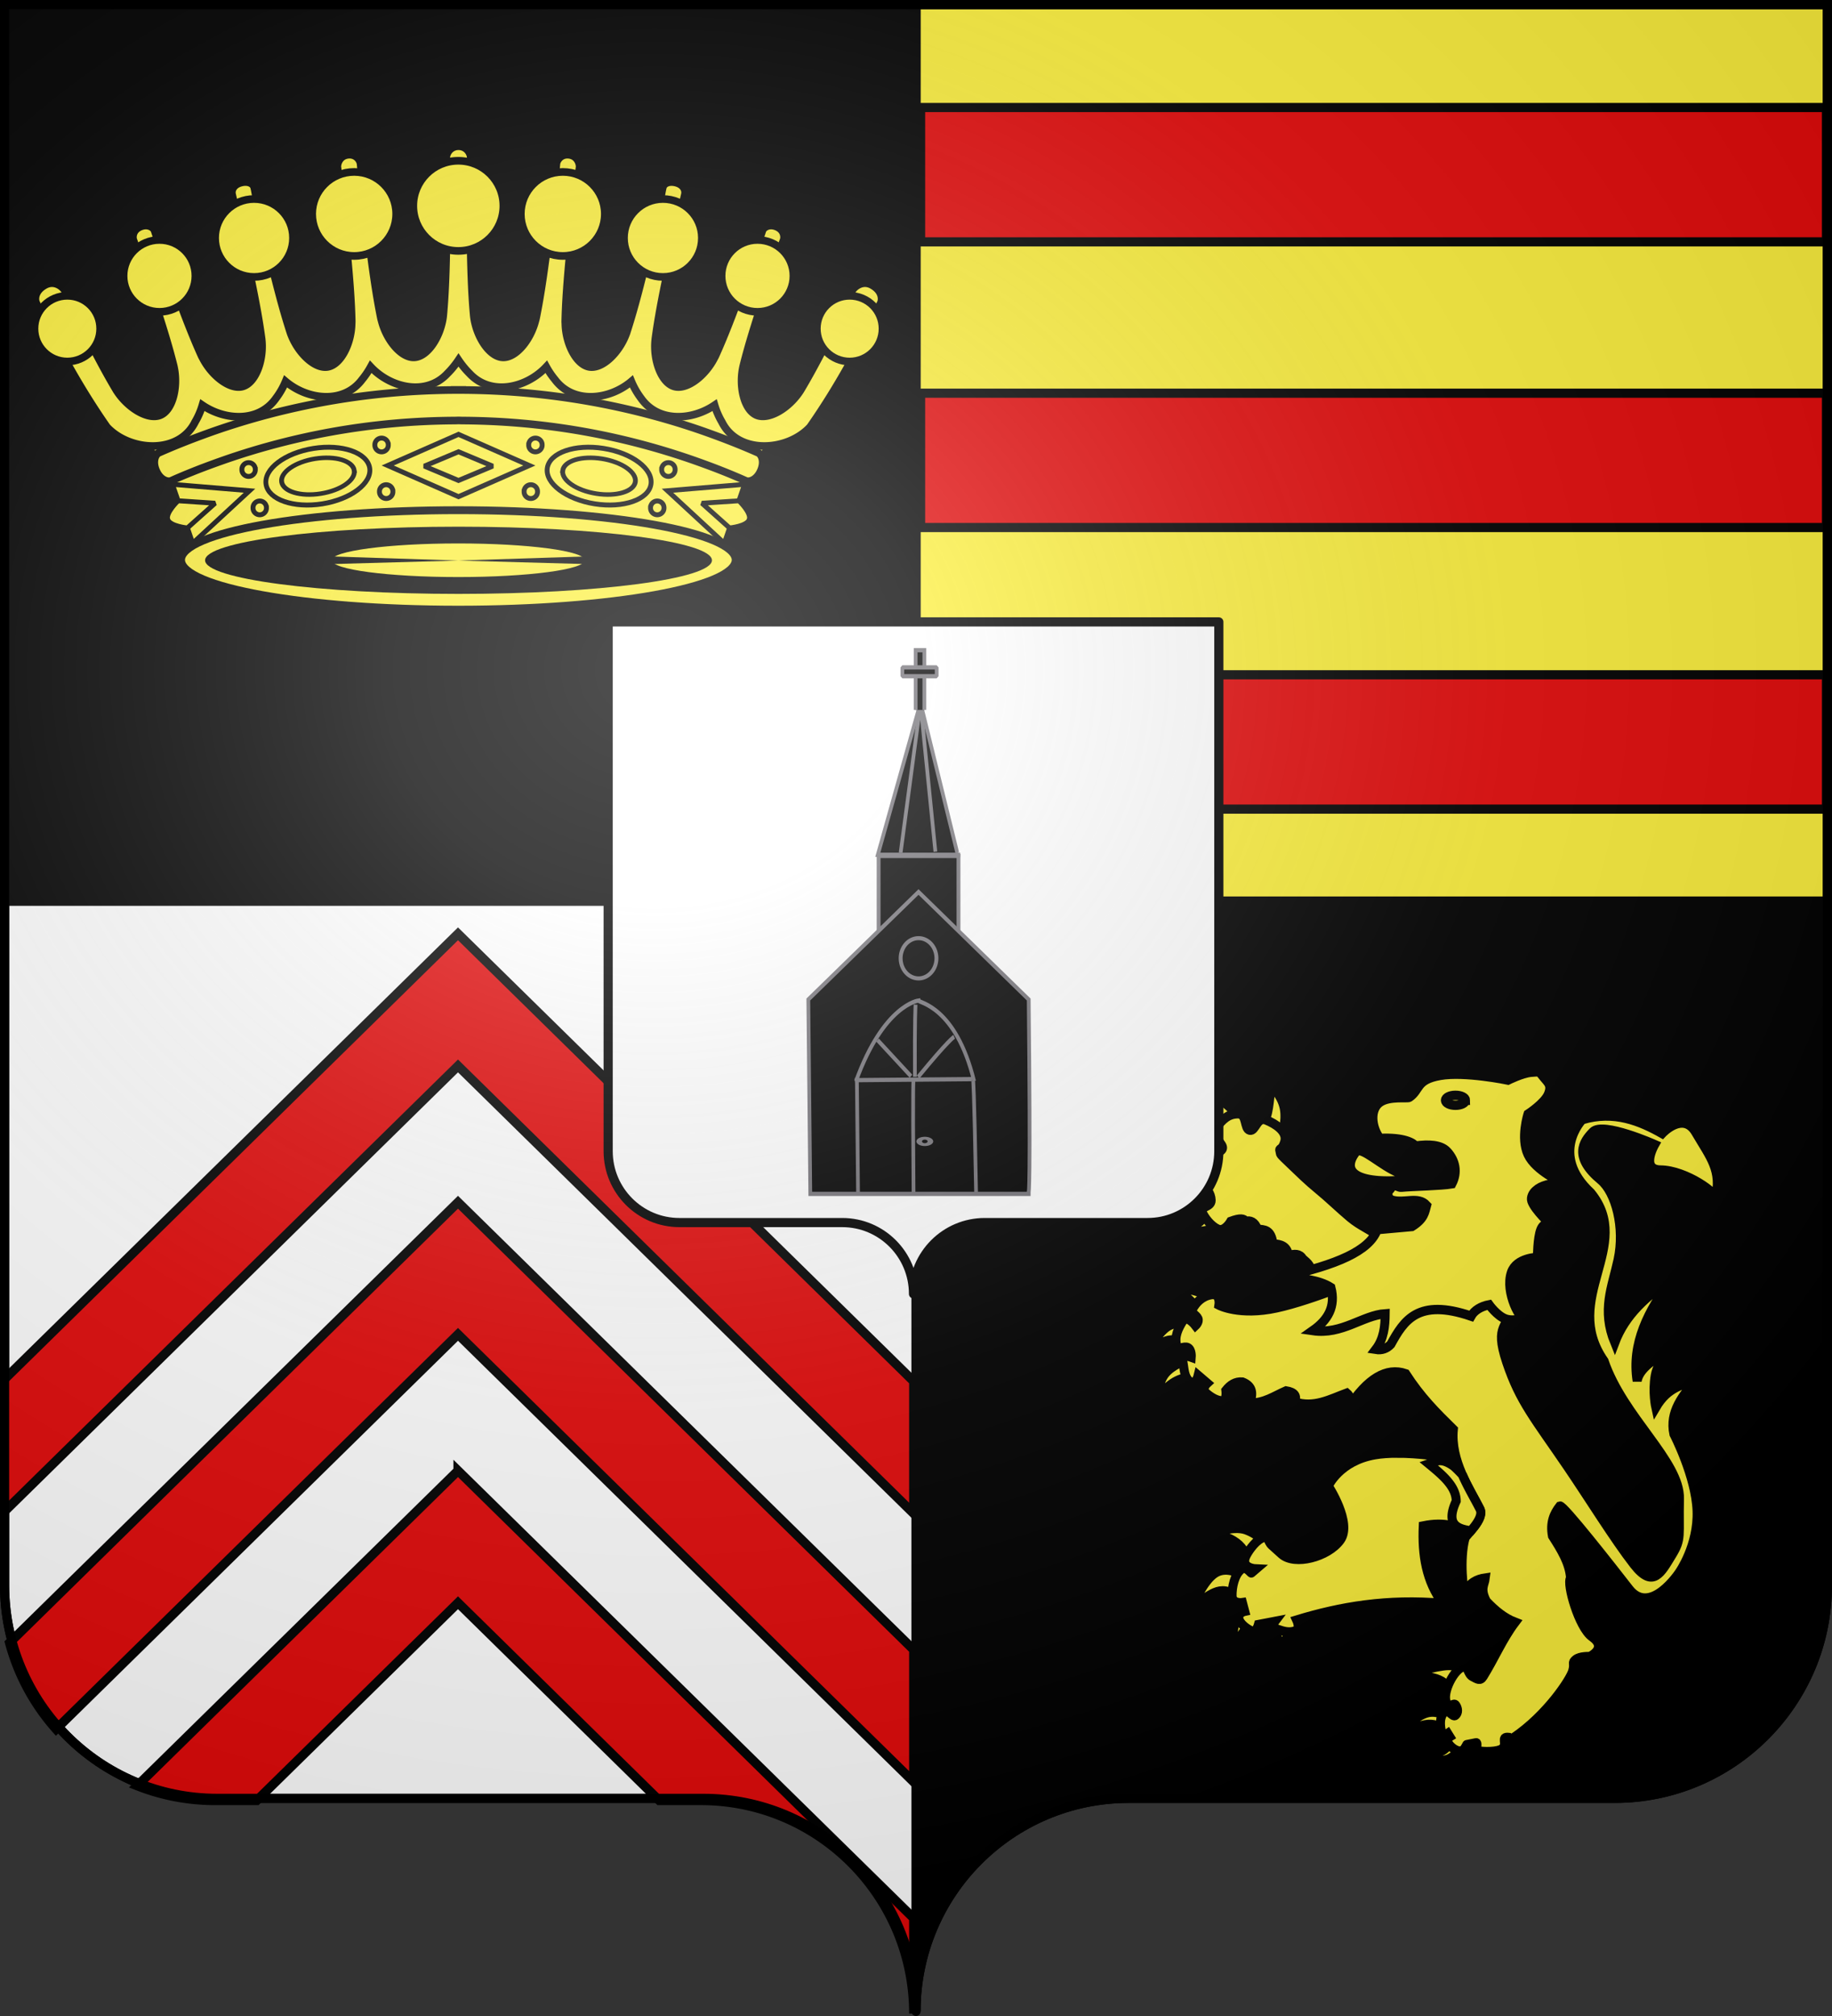
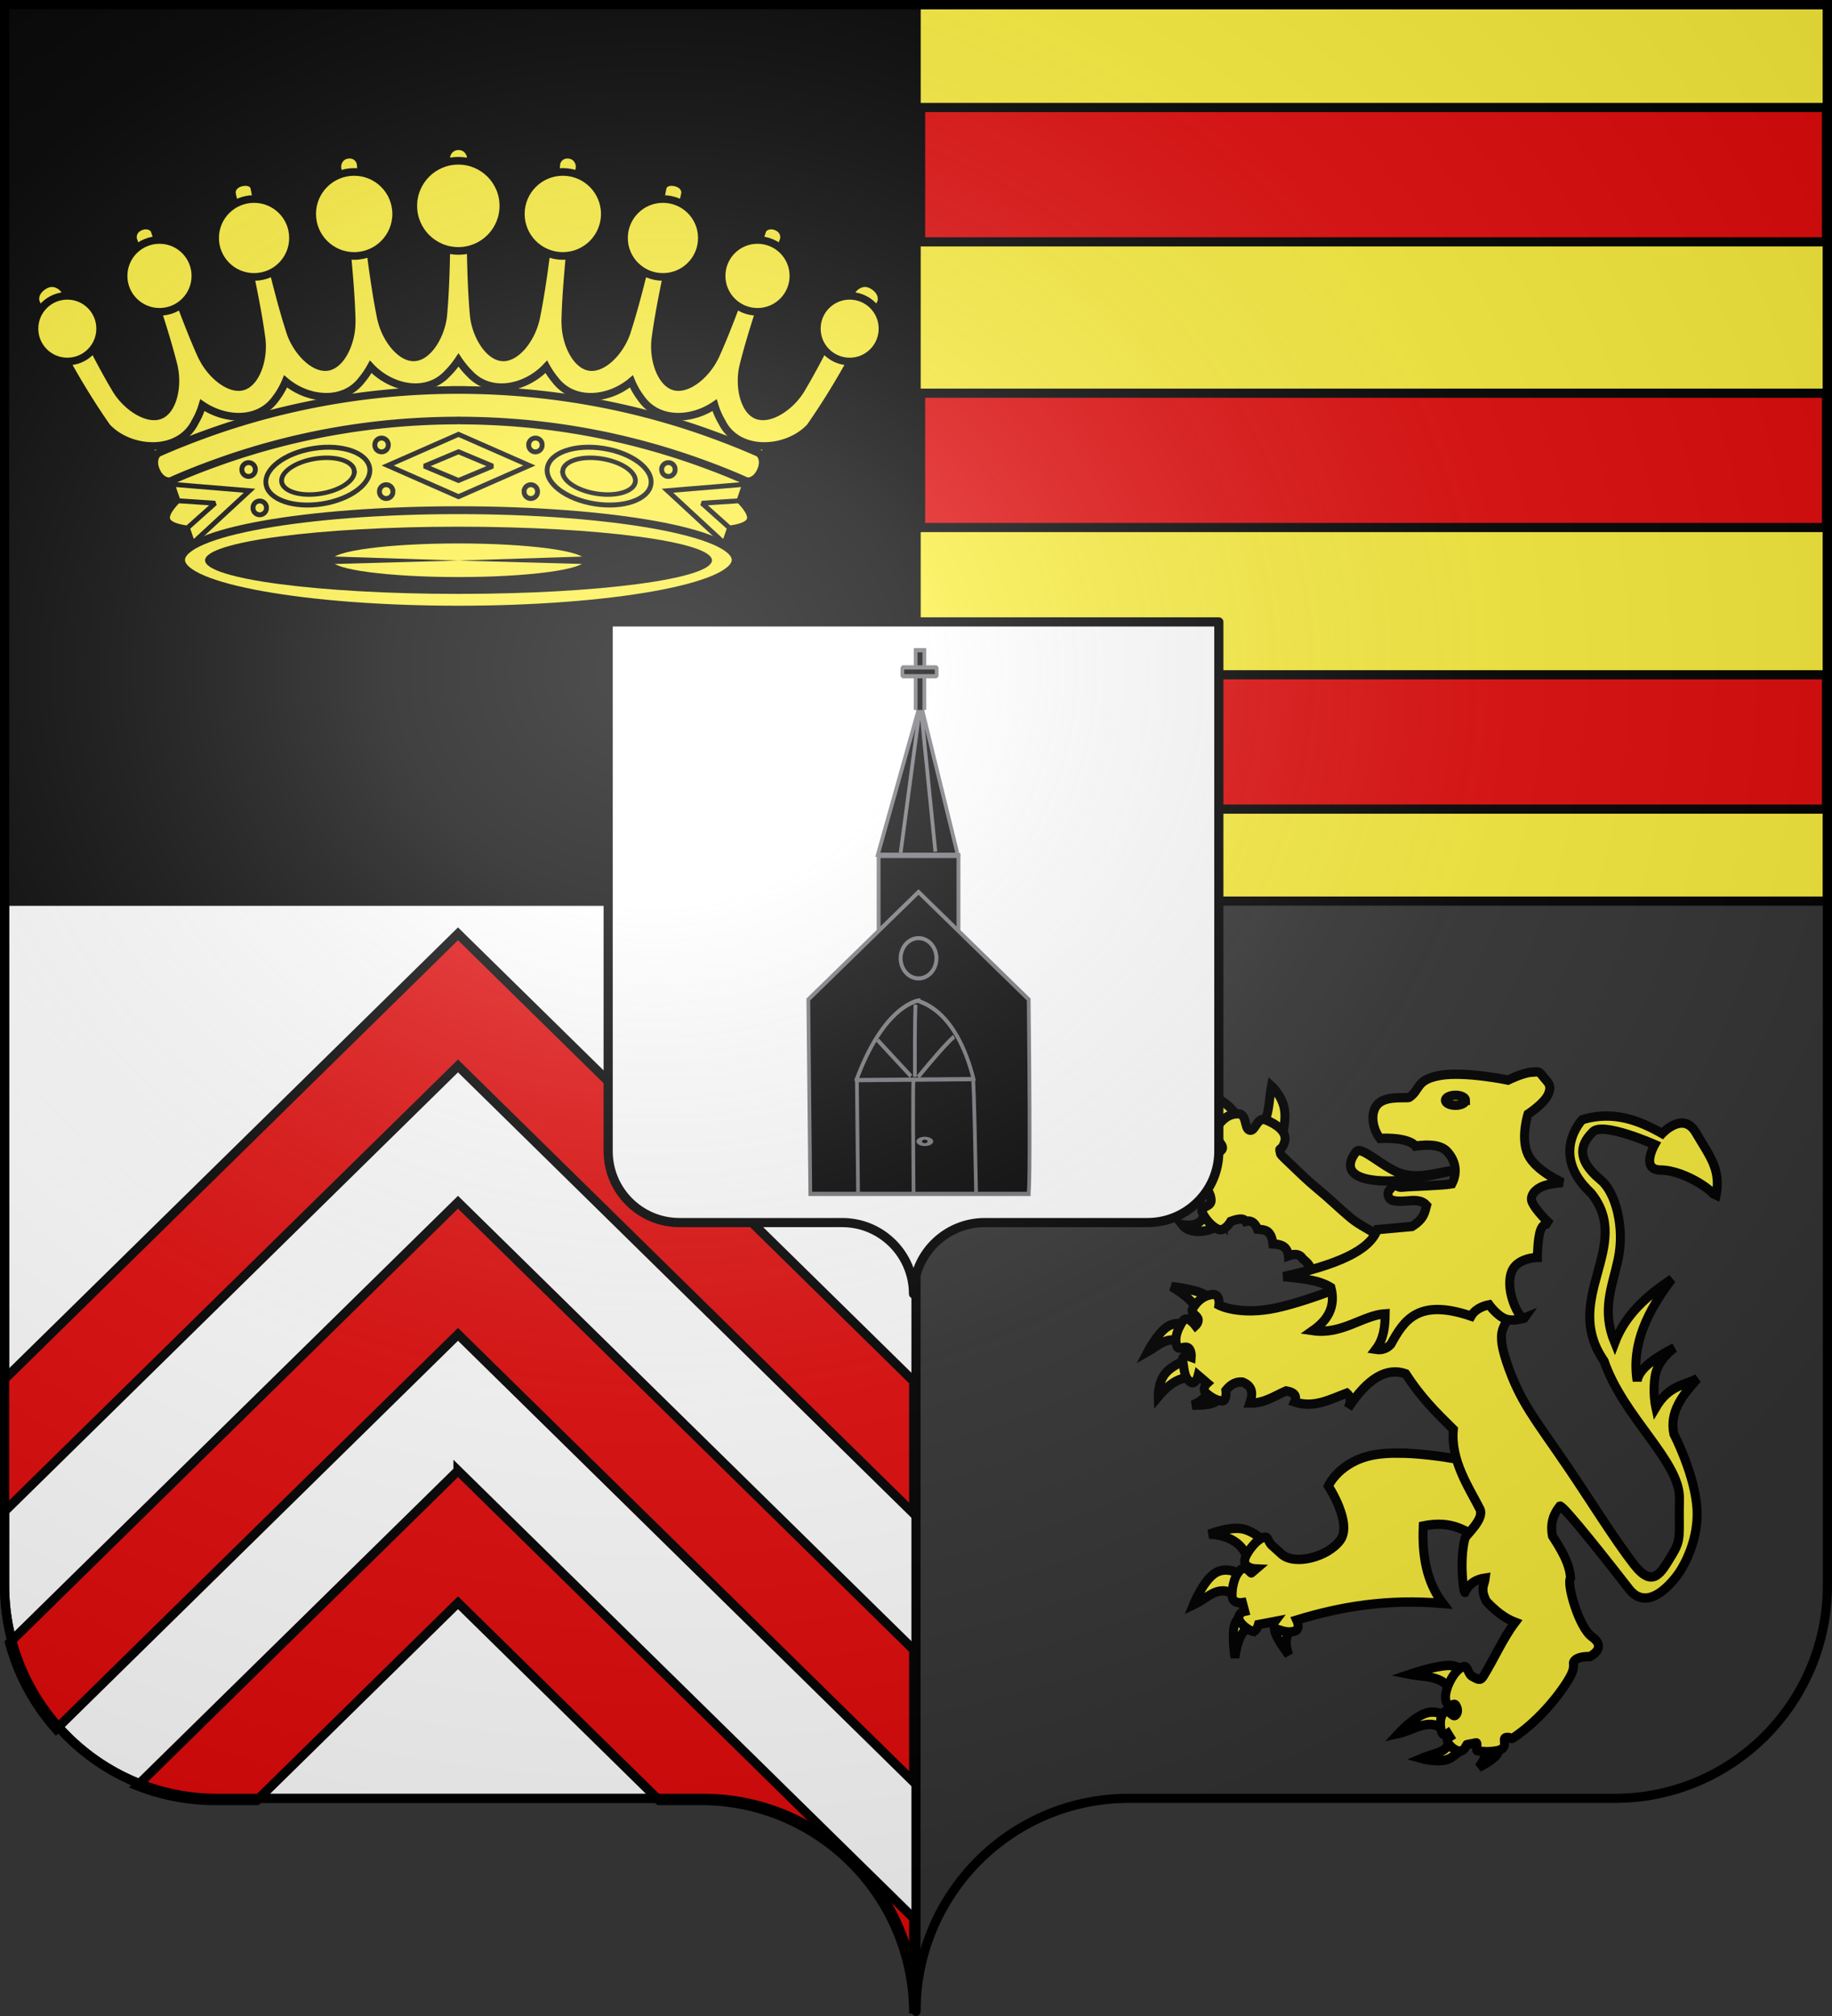
<svg xmlns="http://www.w3.org/2000/svg" xmlns:xlink="http://www.w3.org/1999/xlink" width="600" height="660" version="1.0">
  <rect width="100%" height="100%" fill="#333333" stroke="none" />
  <defs>
    <linearGradient id="a">
      <stop offset="0" style="stop-color:white;stop-opacity:.314" />
      <stop offset=".19" style="stop-color:white;stop-opacity:.251" />
      <stop offset=".6" style="stop-color:#6b6b6b;stop-opacity:.125" />
      <stop offset="1" style="stop-color:black;stop-opacity:.125" />
    </linearGradient>
    <linearGradient id="b">
      <stop offset="0" style="stop-color:white;stop-opacity:0" />
      <stop offset="1" style="stop-color:black;stop-opacity:.646" />
    </linearGradient>
    <linearGradient id="c">
      <stop offset="0" style="stop-color:white;stop-opacity:1" />
      <stop offset="1" style="stop-color:white;stop-opacity:1" />
    </linearGradient>
    <radialGradient xlink:href="#a" id="e" cx="285.186" cy="200.448" r="300" fx="285.186" fy="200.448" gradientTransform="matrix(1.551 0 0 1.35 -227.894 -51.264)" gradientUnits="userSpaceOnUse" />
  </defs>
  <g style="opacity:1;display:inline">
    <path d="M300 1.5V295h298.5V1.5H300z" style="opacity:1;fill:#fcef3c;fill-opacity:1;fill-rule:nonzero;stroke:#000;stroke-width:3;stroke-linecap:butt;stroke-linejoin:miter;marker:none;marker-start:none;marker-mid:none;marker-end:none;stroke-miterlimit:4;stroke-dasharray:none;stroke-dashoffset:0;stroke-opacity:1;visibility:visible;display:inline;overflow:visible" />
-     <path d="M300 295v363.5c0-38.504 31.21-69.75 69.656-69.75h159.188c38.447 0 69.656-31.246 69.656-69.75V295H300z" style="opacity:1;fill:#000;fill-opacity:1;fill-rule:nonzero;stroke:#000;stroke-width:3;stroke-linecap:butt;stroke-linejoin:miter;marker:none;marker-start:none;marker-mid:none;marker-end:none;stroke-miterlimit:4;stroke-dasharray:none;stroke-dashoffset:0;stroke-opacity:1;visibility:visible;display:inline;overflow:visible" />
    <path d="M1.5 295v224c0 38.504 31.21 69.75 69.656 69.75h159.188c38.447 0 69.656 31.246 69.656 69.75V295H1.5z" style="opacity:1;fill:#fff;fill-opacity:1;fill-rule:nonzero;stroke:#000;stroke-width:3;stroke-linecap:butt;stroke-linejoin:miter;marker:none;marker-start:none;marker-mid:none;marker-end:none;stroke-miterlimit:4;stroke-dasharray:none;stroke-dashoffset:0;stroke-opacity:1;visibility:visible;display:inline;overflow:visible" />
    <path d="M1.5 1.5V295H300V1.5H1.5z" style="opacity:1;fill:#000;fill-opacity:1;fill-rule:nonzero;stroke:#000;stroke-width:3;stroke-linecap:butt;stroke-linejoin:miter;marker:none;marker-start:none;marker-mid:none;marker-end:none;stroke-miterlimit:4;stroke-dasharray:none;stroke-dashoffset:0;stroke-opacity:1;visibility:visible;display:inline;overflow:visible" />
    <g style="opacity:1;display:inline" transform="translate(-.75 .714)">
      <path d="M150.75 305 300 451.531v43.281L150.75 348.25 1.5 494.813V451.53L150.75 305zm0 87.875L300 539.406v43.282L150.75 436.125 19.125 565.375a69.65 69.65 0 0 1-15.25-28.281L150.75 392.875zm0 87.875L300 627.281V658.5c0-38.504-31.21-69.75-69.656-69.75h-13.656L150.75 524l-65.938 64.75H71.156a69.26 69.26 0 0 1-25.469-4.844L150.75 480.75z" style="opacity:1;fill:#e20909;fill-opacity:1;stroke:#000;stroke-width:3;stroke-miterlimit:4;stroke-dasharray:none;stroke-opacity:1;display:inline" />
      <path id="d" d="M302.25 34.484h296.696v43.98H302.25v-43.98z" style="fill:#e20909;stroke:#000;stroke-width:3;stroke-miterlimit:4;stroke-dasharray:none;stroke-opacity:1" />
      <use xlink:href="#d" width="600" height="660" transform="translate(0 93.526)" />
      <use xlink:href="#d" width="600" height="660" transform="translate(0 185.714)" />
      <g style="opacity:1;display:inline">
        <path d="M150 69.438 137.062 81.25l-17.25-6.063-10.218 10.532-16.625-5.094L82.75 92.438 64.844 87l-16.906 13.094h-.97l7.344 12.156 13.438 34.469 82.25 8.5 82.25-8.5 13.438-34.469 7.343-12.156h-.969L235.156 87l-17.906 5.438-10.219-11.813-16.625 5.094-10.219-10.531-17.25 6.062L150 69.437z" style="fill:#fcef3c;fill-opacity:1;fill-rule:evenodd;stroke:none;stroke-width:1px;stroke-linecap:butt;stroke-linejoin:miter;stroke-opacity:1" transform="translate(.912 40.686)" />
        <g style="fill:#fcef3c">
          <path d="m150 100.8 23.2 10.2-23.2 10.2v6.9-34.2 6.9z" style="fill:#fcef3c;fill-opacity:1;stroke:#000;stroke-width:1.6;stroke-linecap:butt;stroke-linejoin:miter;stroke-miterlimit:2.5;stroke-dasharray:none;stroke-opacity:1" transform="scale(-1 1) rotate(-19 123.141 1308.368)" />
          <path d="M144.8 111.2c0-2.35 5.2-4.7 5.2-4.7l11.2 4.7-11.2 4.7s-5.2-2.35-5.2-4.7z" style="fill:#fcef3c;fill-opacity:1;stroke:#000;stroke-width:1.6;stroke-linecap:butt;stroke-linejoin:miter;stroke-miterlimit:2.5;stroke-dasharray:none;stroke-opacity:1" transform="scale(-1 1) rotate(-19 123.141 1308.368)" />
        </g>
        <g style="fill:#fcef3c">
          <path d="m150 100.8 23.2 10.2-23.2 10.2v6.9-34.2 6.9z" style="fill:#fcef3c;fill-opacity:1;stroke:#000;stroke-width:1.6;stroke-linecap:butt;stroke-linejoin:miter;stroke-miterlimit:2.5;stroke-dasharray:none;stroke-opacity:1" transform="rotate(-19 274.054 406.551)" />
          <path d="M144.8 111.2c0-2.35 5.2-4.7 5.2-4.7l11.2 4.7-11.2 4.7s-5.2-2.35-5.2-4.7z" style="fill:#fcef3c;fill-opacity:1;stroke:#000;stroke-width:1.6;stroke-linecap:butt;stroke-linejoin:miter;stroke-miterlimit:2.5;stroke-dasharray:none;stroke-opacity:1" transform="rotate(-19 274.054 406.551)" />
        </g>
        <path d="M148.75 86.25v.031c-17.784.09-35.116 2.079-51.813 5.781a241.481 241.481 0 0 0-24.53 6.813c-4.002 1.342-8.947 3.187-11.876 4.344a212.415 212.415 0 0 0-5.812 2.375c-1.446.615-1.918.828-2.875 1.25-.958.422-2.269 2.62-.844 5.875 1.415 3.234 3.914 3.722 4.844 3.312.93-.41 1.377-.621 2.781-1.219 1.404-.597 2.812-1.189 5.656-2.312 2.844-1.123 7.646-2.885 11.531-4.188a232.028 232.028 0 0 1 23.844-6.593c15.828-3.485 32.243-5.348 49.094-5.438.417-.002.832-.031 1.25-.031.418 0 .833.029 1.25.031 16.85.09 33.266 1.953 49.094 5.438a232.028 232.028 0 0 1 23.844 6.594c3.885 1.302 8.687 3.064 11.53 4.187a205.894 205.894 0 0 1 5.657 2.313c1.404.597 1.852.808 2.781 1.218.93.41 3.429-.078 4.844-3.312 1.425-3.256.114-5.453-.844-5.875-.957-.422-1.43-.635-2.875-1.25a212.423 212.423 0 0 0-5.812-2.375c-2.93-1.157-7.874-3.002-11.875-4.344a241.481 241.481 0 0 0-24.531-6.813c-16.697-3.702-34.03-5.69-51.813-5.78v-.032c-.418-.002-.831 0-1.25 0-.419 0-.832-.002-1.25 0z" style="opacity:1;fill:#fcef3c;fill-opacity:1;stroke:#000;stroke-width:2.5;stroke-linecap:butt;stroke-linejoin:miter;stroke-miterlimit:4;stroke-dasharray:none;stroke-opacity:1" transform="translate(.912 40.686)" />
        <path d="M150 6.469c-.176-.003-.337.016-.5.031a3.996 3.996 0 0 0-.75.125v.031c-1.952.604-2.768 2.49-2.75 3.532.02 1.24.045 2.488.063 3.718.034 2.46.056 4.886.062 7.25.061 23.55-.491 33.675-1.094 40.438-.026.296-.053.578-.094.875-.883 6.471-5.048 12.883-9.375 13.125-4.326.242-9.15-5.667-10.75-12a9.206 9.206 0 0 1-.218-.844c-1.353-6.654-3.03-16.653-5.594-40.063a726.442 726.442 0 0 1-.719-6.906c-.117-1.172-.23-2.348-.344-3.531-.114-1.183-1.44-3.311-4.187-2.969-2.773.346-3.553 2.986-3.406 4.125.147 1.14.295 2.277.437 3.406.286 2.26.563 4.478.813 6.657 2.686 23.395 3.282 33.493 3.437 40.281.007.297-.024.607-.031.906-.156 6.53-3.571 13.34-7.844 14.063-4.272.722-9.736-4.604-12.031-10.719-.118-.274-.191-.533-.281-.813-2.086-6.46-4.874-16.21-10.031-39.187a575.466 575.466 0 0 1-1.188-5.375c-.195-.91-.319-1.843-.563-2.75-.307-1.145-1.844-2.086-4.218-1.5-2.449.604-3.316 2.377-3 3.844.183.85.395 1.692.594 2.531.397 1.677.782 3.345 1.156 4.969 5.277 22.95 6.995 32.928 7.906 39.656.04.295.067.577.094.875.572 6.506-2.085 13.68-6.25 14.875-4.166 1.194-10.163-3.491-13.125-9.313a9.397 9.397 0 0 1-.406-.78c-2.794-6.19-6.626-15.585-14.313-37.844-.347-1.007-.683-2.053-1.031-3.094-.349-1.041-2.133-2.232-4.469-1.344-2.792 1.062-2.804 3.522-2.5 4.375.304.853.615 1.703.906 2.531 7.802 22.22 10.627 31.978 12.282 38.563.072.288.128.55.187.844 1.294 6.401-.525 13.817-4.531 15.468-4.007 1.652-10.533-2.326-14.125-7.781-.176-.241-.32-.498-.469-.75-1.733-2.92-3.831-6.607-6.75-12.219a541.604 541.604 0 0 1-5.063-10c-.967-1.958-1.984-4.085-3.093-6.375-.555-1.145-1.126-2.328-1.719-3.562-.593-1.235-3.366-3.691-6.563-1.907-3.582 2.001-3.325 4.875-2.874 5.813.45.938.887 1.878 1.343 2.813.457.934.943 1.881 1.406 2.812.464.931.905 1.854 1.376 2.781a329.725 329.725 0 0 0 5.843 11c4.04 7.265 8.401 14.37 13.188 21.219 7.434 8.039 23.561 9.154 28.906-1.656a24.611 24.611 0 0 0 2.375-5.469c7.509 5.092 18.546 5.68 24.125-2.313a25.046 25.046 0 0 0 3.125-5.468c7.182 6.084 18.961 7.506 25.031-.594a26.654 26.654 0 0 0 2.844-4.188c6.465 6.935 18.137 9.703 25.125 2.188a26.45 26.45 0 0 0 2.375-2.688A27.38 27.38 0 0 0 150 76.47a27.38 27.38 0 0 0 1.25 1.719 26.45 26.45 0 0 0 2.375 2.687c6.988 7.515 18.66 4.747 25.125-2.188a26.654 26.654 0 0 0 2.844 4.188c6.07 8.1 17.849 6.678 25.031.594a25.046 25.046 0 0 0 3.125 5.469c5.579 7.992 16.616 7.404 24.125 2.312a24.611 24.611 0 0 0 2.375 5.469c5.345 10.81 21.472 9.695 28.906 1.656 4.787-6.849 9.148-13.954 13.188-21.219a329.728 329.728 0 0 0 5.844-11c.47-.927.911-1.85 1.375-2.781.463-.931.95-1.878 1.406-2.813.456-.934.893-1.874 1.344-2.812.45-.938.707-3.812-2.875-5.813-3.197-1.784-5.97.672-6.563 1.907-.593 1.234-1.164 2.417-1.719 3.562-1.109 2.29-2.126 4.417-3.094 6.375a541.635 541.635 0 0 1-5.062 10c-2.919 5.612-5.017 9.3-6.75 12.219-.15.252-.293.509-.469.75-3.592 5.455-10.118 9.433-14.125 7.781-4.006-1.651-5.825-9.067-4.531-15.469.06-.293.115-.555.188-.843 1.654-6.585 4.479-16.344 12.28-38.563.292-.828.603-1.678.907-2.531.304-.853.292-3.313-2.5-4.375-2.336-.888-4.12.303-4.469 1.344-.348 1.041-.684 2.087-1.031 3.093-7.687 22.26-11.52 31.656-14.313 37.844-.12.268-.258.522-.406.781-2.962 5.822-8.96 10.507-13.125 9.313-4.165-1.194-6.822-8.369-6.25-14.875.026-.298.054-.58.094-.875.91-6.728 2.63-16.706 7.906-39.656.374-1.624.759-3.292 1.156-4.969.2-.839.411-1.68.594-2.531.316-1.467-.551-3.24-3-3.844-2.374-.586-3.91.355-4.219 1.5-.243.907-.367 1.84-.562 2.75-.39 1.82-.794 3.622-1.188 5.375-5.157 22.977-7.945 32.726-10.03 39.188-.09.279-.164.538-.282.812-2.295 6.115-7.759 11.441-12.031 10.719-4.273-.723-7.688-7.533-7.844-14.063-.007-.299-.038-.609-.031-.906.155-6.788.751-16.886 3.437-40.281.25-2.179.527-4.398.813-6.657.142-1.129.29-2.266.437-3.406.147-1.14-.633-3.779-3.406-4.125-2.748-.342-4.073 1.786-4.188 2.969-.114 1.183-.226 2.359-.343 3.531a726.442 726.442 0 0 1-.719 6.906c-2.564 23.41-4.241 33.41-5.594 40.063a9.206 9.206 0 0 1-.219.844c-1.598 6.333-6.423 12.242-10.75 12-4.326-.242-8.492-6.654-9.375-13.125-.04-.297-.067-.58-.093-.875-.603-6.763-1.155-16.889-1.094-40.438.006-2.364.028-4.79.063-7.25.017-1.23.041-2.478.062-3.719.018-1.04-.798-2.927-2.75-3.53v-.032a3.996 3.996 0 0 0-.75-.125 4.514 4.514 0 0 0-.5-.031z" style="opacity:1;fill:#fcef3c;fill-opacity:1;stroke:#000;stroke-width:2.5;stroke-linecap:butt;stroke-linejoin:miter;stroke-miterlimit:2.5;stroke-dasharray:none;stroke-opacity:1" transform="translate(.912 40.686)" />
        <path d="M243.534 142.086c0 8.859-42.279 16.04-94.432 16.04s-94.431-7.181-94.431-16.04c0-8.858 42.278-16.04 94.431-16.04s94.432 7.182 94.432 16.04z" style="opacity:1;fill:#fcef3c;fill-opacity:1;stroke:#000;stroke-width:2.531;stroke-linecap:butt;stroke-linejoin:miter;stroke-miterlimit:2.5;stroke-dasharray:none;stroke-opacity:1" transform="matrix(.961 0 0 1.015 7.583 38.378)" />
        <path d="M243.534 142.086c0 8.859-42.279 16.04-94.432 16.04s-94.431-7.181-94.431-16.04c0-8.858 42.278-16.04 94.431-16.04s94.432 7.182 94.432 16.04z" style="opacity:1;fill:#000;fill-opacity:1;stroke:none;stroke-width:2.479;stroke-linecap:butt;stroke-linejoin:miter;stroke-miterlimit:2.5;stroke-dasharray:none;stroke-opacity:1" transform="matrix(.879 0 0 .686 19.86 85.244)" />
        <g style="fill:#fcef3c">
          <path d="m126.8 111 23.2-10.2 23.2 10.2-23.2 10.2-23.2-10.2z" style="fill:#fcef3c;fill-opacity:1;stroke:#000;stroke-width:1.6;stroke-linecap:butt;stroke-linejoin:miter;stroke-miterlimit:2.5;stroke-dasharray:none;stroke-opacity:1" transform="translate(.912 40.686)" />
          <path d="m138.8 111.2 11.2-4.7 11.2 4.7-11.2 4.7-11.2-4.7z" style="fill:#fcef3c;fill-opacity:1;stroke:#000;stroke-width:1.6;stroke-linecap:butt;stroke-linejoin:miter;stroke-miterlimit:2.5;stroke-dasharray:none;stroke-opacity:1" transform="translate(.912 40.686)" />
        </g>
        <g style="fill:#fcef3c">
          <path d="M123.003 112.882c0 4.94-7.724 8.945-17.252 8.945-9.528 0-17.253-4.005-17.253-8.945s7.725-8.946 17.253-8.946 17.252 4.005 17.252 8.946z" style="fill:#fcef3c;fill-opacity:1;stroke:#000;stroke-width:1.581;stroke-linecap:butt;stroke-linejoin:miter;stroke-miterlimit:2.5;stroke-dasharray:none;stroke-opacity:1" transform="rotate(-9.001 354.33 138.57) scale(.996 1.027)" />
          <path d="M123.003 112.882c0 4.94-7.724 8.945-17.252 8.945-9.528 0-17.253-4.005-17.253-8.945s7.725-8.946 17.253-8.946 17.252 4.005 17.252 8.946z" style="fill:#fcef3c;fill-opacity:1;stroke:#000;stroke-width:2.259;stroke-linecap:butt;stroke-linejoin:miter;stroke-miterlimit:2.5;stroke-dasharray:none;stroke-opacity:1" transform="matrix(.689 -.109 .101 .639 20.621 94.572)" />
        </g>
        <path d="M132.724 104.641a2.316 2.316 0 1 1-4.631 0 2.316 2.316 0 1 1 4.63 0z" style="opacity:1;fill:#fcef3c;fill-opacity:1;stroke:#000;stroke-width:1.684;stroke-linecap:butt;stroke-linejoin:miter;stroke-miterlimit:2.5;stroke-dasharray:none;stroke-opacity:1" transform="matrix(.95 0 0 .95 1.83 45.563)" />
        <path d="M132.724 104.641a2.316 2.316 0 1 1-4.631 0 2.316 2.316 0 1 1 4.63 0z" style="opacity:1;fill:#fcef3c;fill-opacity:1;stroke:#000;stroke-width:1.684;stroke-linecap:butt;stroke-linejoin:miter;stroke-miterlimit:2.5;stroke-dasharray:none;stroke-opacity:1" transform="matrix(.95 0 0 .95 3.34 60.832)" />
        <path d="M132.724 104.641a2.316 2.316 0 1 1-4.631 0 2.316 2.316 0 1 1 4.63 0z" style="opacity:1;fill:#fcef3c;fill-opacity:1;stroke:#000;stroke-width:1.684;stroke-linecap:butt;stroke-linejoin:miter;stroke-miterlimit:2.5;stroke-dasharray:none;stroke-opacity:1" transform="matrix(.95 0 0 .95 -41.717 53.603)" />
        <path d="M132.724 104.641a2.316 2.316 0 1 1-4.631 0 2.316 2.316 0 1 1 4.63 0z" style="opacity:1;fill:#fcef3c;fill-opacity:1;stroke:#000;stroke-width:1.684;stroke-linecap:butt;stroke-linejoin:miter;stroke-miterlimit:2.5;stroke-dasharray:none;stroke-opacity:1" transform="matrix(.95 0 0 .95 -38.075 66.16)" />
        <path d="M164.537 25.661c.004 8.826-7.15 15.983-15.975 15.983s-15.979-7.157-15.974-15.983c-.005-8.825 7.149-15.982 15.974-15.982 8.826 0 15.98 7.157 15.975 15.982z" style="opacity:1;fill:#fcef3c;fill-opacity:1;stroke:#000;stroke-width:2.707;stroke-linecap:butt;stroke-linejoin:miter;stroke-miterlimit:2.5;stroke-dasharray:none;stroke-opacity:1" transform="matrix(.923 0 0 .923 13.736 42.991)" />
        <path d="M129.584 28.641c0 7.59-6.16 13.75-13.75 13.75s-13.75-6.16-13.75-13.75 6.16-13.75 13.75-13.75 13.75 6.16 13.75 13.75z" style="fill:#fcef3c;fill-opacity:1;stroke:#000;stroke-width:2.5;stroke-linecap:butt;stroke-linejoin:miter;stroke-miterlimit:2.5;stroke-opacity:1" transform="translate(.912 40.686)" />
        <path d="M164.537 25.661c.004 8.826-7.15 15.983-15.975 15.983s-15.979-7.157-15.974-15.983c-.005-8.825 7.149-15.982 15.974-15.982 8.826 0 15.98 7.157 15.975 15.982z" style="opacity:1;fill:#fcef3c;fill-opacity:1;stroke:#000;stroke-width:3.132;stroke-linecap:butt;stroke-linejoin:miter;stroke-miterlimit:2.5;stroke-dasharray:none;stroke-opacity:1" transform="matrix(.798 0 0 .798 -34.595 56.718)" />
        <path d="M164.537 25.661c.004 8.826-7.15 15.983-15.975 15.983s-15.979-7.157-15.974-15.983c-.005-8.825 7.149-15.982 15.974-15.982 8.826 0 15.98 7.157 15.975 15.982z" style="opacity:1;fill:#fcef3c;fill-opacity:1;stroke:#000;stroke-width:3.398;stroke-linecap:butt;stroke-linejoin:miter;stroke-miterlimit:2.5;stroke-dasharray:none;stroke-opacity:1" transform="matrix(.736 0 0 .736 -56.359 70.722)" />
        <path d="M164.537 25.661c.004 8.826-7.15 15.983-15.975 15.983s-15.979-7.157-15.974-15.983c-.005-8.825 7.149-15.982 15.974-15.982 8.826 0 15.98 7.157 15.975 15.982z" style="opacity:1;fill:#fcef3c;fill-opacity:1;stroke:#000;stroke-width:3.715;stroke-linecap:butt;stroke-linejoin:miter;stroke-miterlimit:2.5;stroke-dasharray:none;stroke-opacity:1" transform="translate(-77.183 89.613) scale(.673)" />
        <path d="M170.416 28.641c0 7.59 6.16 13.75 13.75 13.75s13.75-6.16 13.75-13.75-6.16-13.75-13.75-13.75-13.75 6.16-13.75 13.75z" style="fill:#fcef3c;fill-opacity:1;stroke:#000;stroke-width:2.5;stroke-linecap:butt;stroke-linejoin:miter;stroke-miterlimit:2.5;stroke-opacity:1" transform="translate(.912 40.686)" />
        <path d="M164.537 25.661c.004 8.826-7.15 15.983-15.975 15.983s-15.979-7.157-15.974-15.983c-.005-8.825 7.149-15.982 15.974-15.982 8.826 0 15.98 7.157 15.975 15.982z" style="opacity:1;fill:#fcef3c;fill-opacity:1;stroke:#000;stroke-width:3.132;stroke-linecap:butt;stroke-linejoin:miter;stroke-miterlimit:2.5;stroke-dasharray:none;stroke-opacity:1" transform="matrix(-.798 0 0 .798 336.42 56.718)" />
        <path d="M164.537 25.661c.004 8.826-7.15 15.983-15.975 15.983s-15.979-7.157-15.974-15.983c-.005-8.825 7.149-15.982 15.974-15.982 8.826 0 15.98 7.157 15.975 15.982z" style="opacity:1;fill:#fcef3c;fill-opacity:1;stroke:#000;stroke-width:3.398;stroke-linecap:butt;stroke-linejoin:miter;stroke-miterlimit:2.5;stroke-dasharray:none;stroke-opacity:1" transform="matrix(-.736 0 0 .736 358.184 70.722)" />
        <path d="M164.537 25.661c.004 8.826-7.15 15.983-15.975 15.983s-15.979-7.157-15.974-15.983c-.005-8.825 7.149-15.982 15.974-15.982 8.826 0 15.98 7.157 15.975 15.982z" style="opacity:1;fill:#fcef3c;fill-opacity:1;stroke:#000;stroke-width:3.715;stroke-linecap:butt;stroke-linejoin:miter;stroke-miterlimit:2.5;stroke-dasharray:none;stroke-opacity:1" transform="matrix(-.673 0 0 .673 379.008 89.613)" />
        <g style="fill:#fcef3c">
          <path d="M123.003 112.882c0 4.94-7.724 8.945-17.252 8.945-9.528 0-17.253-4.005-17.253-8.945s7.725-8.946 17.253-8.946 17.252 4.005 17.252 8.946z" style="fill:#fcef3c;fill-opacity:1;stroke:#000;stroke-width:1.581;stroke-linecap:butt;stroke-linejoin:miter;stroke-miterlimit:2.5;stroke-dasharray:none;stroke-opacity:1" transform="rotate(-170.999 161.818 16.01) scale(.996 -1.027)" />
          <path d="M123.003 112.882c0 4.94-7.724 8.945-17.252 8.945-9.528 0-17.253-4.005-17.253-8.945s7.725-8.946 17.253-8.946 17.252 4.005 17.252 8.946z" style="fill:#fcef3c;fill-opacity:1;stroke:#000;stroke-width:2.259;stroke-linecap:butt;stroke-linejoin:miter;stroke-miterlimit:2.5;stroke-dasharray:none;stroke-opacity:1" transform="matrix(-.689 -.109 -.101 .639 281.204 94.572)" />
        </g>
        <path d="M132.724 104.641a2.316 2.316 0 1 1-4.631 0 2.316 2.316 0 1 1 4.63 0z" style="opacity:1;fill:#fcef3c;fill-opacity:1;stroke:#000;stroke-width:1.684;stroke-linecap:butt;stroke-linejoin:miter;stroke-miterlimit:2.5;stroke-dasharray:none;stroke-opacity:1" transform="matrix(-.95 0 0 .95 299.995 45.563)" />
        <path d="M132.724 104.641a2.316 2.316 0 1 1-4.631 0 2.316 2.316 0 1 1 4.63 0z" style="opacity:1;fill:#fcef3c;fill-opacity:1;stroke:#000;stroke-width:1.684;stroke-linecap:butt;stroke-linejoin:miter;stroke-miterlimit:2.5;stroke-dasharray:none;stroke-opacity:1" transform="matrix(-.95 0 0 .95 298.485 60.832)" />
        <path d="M132.724 104.641a2.316 2.316 0 1 1-4.631 0 2.316 2.316 0 1 1 4.63 0z" style="opacity:1;fill:#fcef3c;fill-opacity:1;stroke:#000;stroke-width:1.684;stroke-linecap:butt;stroke-linejoin:miter;stroke-miterlimit:2.5;stroke-dasharray:none;stroke-opacity:1" transform="matrix(-.95 0 0 .95 343.542 53.603)" />
-         <path d="M132.724 104.641a2.316 2.316 0 1 1-4.631 0 2.316 2.316 0 1 1 4.63 0z" style="opacity:1;fill:#fcef3c;fill-opacity:1;stroke:#000;stroke-width:1.684;stroke-linecap:butt;stroke-linejoin:miter;stroke-miterlimit:2.5;stroke-dasharray:none;stroke-opacity:1" transform="matrix(-.95 0 0 .95 339.9 66.16)" />
        <path d="M243.534 142.086c0 8.859-42.279 16.04-94.432 16.04s-94.431-7.181-94.431-16.04c0-8.858 42.278-16.04 94.431-16.04s94.432 7.182 94.432 16.04z" style="opacity:1;fill:#fcef3c;fill-opacity:1;stroke:none;stroke-width:2.479;stroke-linecap:butt;stroke-linejoin:miter;stroke-miterlimit:2.5;stroke-dasharray:none;stroke-opacity:1" transform="matrix(.439 0 0 .343 85.386 133.965)" />
        <path d="m100 140.5 50 1.613-50 1.387M200 140.5l-50 1.613 50 1.387" style="fill:#000;fill-opacity:1;fill-rule:evenodd;stroke:none;stroke-width:1;stroke-linecap:butt;stroke-linejoin:miter;stroke-miterlimit:4;stroke-dasharray:none;stroke-opacity:1" transform="translate(.912 40.686)" />
        <g style="fill:#fcef3c;stroke:#000;stroke-opacity:1;stroke-width:6.708;stroke-miterlimit:4;stroke-dasharray:none">
          <path d="M63.415 130.965c-10.009 7.545-24.988 8.849-30.912 1.406 0 0 10.062 2.355 14.613-3.092 6.175-7.391 6.4-10.884 7.306-9.273l8.993 10.96zM44.305 99.21c-8.763-6.845-19.332-6.062-23.605 5.059-1.132-.425.478-13.93 5.34-18.828 4.998-5.038 6.322-6.815 13.77-7.026 7.446-.21 16.86 4.215 16.86 4.215L44.305 99.21zM59.48 68.298c-4.595-12.573-7.769-25.738-27.54-23.605 0 0 9.869-6.229 21.358-4.496 14.197 2.14 24.64 19.381 23.886 19.67L59.48 68.299zM92.078 60.71c5.989-5.72 5.351-18.067 7.307-27.82 0 0 7.658 6.674 9.555 16.018 1.896 9.344-1.968 21.358-1.968 21.358L92.078 60.71z" style="fill:#fcef3c;fill-opacity:1;fill-rule:evenodd;stroke:#000;stroke-width:6.708;stroke-linecap:butt;stroke-linejoin:miter;stroke-miterlimit:4;stroke-dasharray:none;stroke-opacity:1;display:inline" transform="matrix(.439 0 0 .456 373.53 339.812)" />
          <path d="m136.76 171.713-9.835-4.848c3.567-3.799-.505-6.834-4.216-9.905-2.202-3.65-6.235-3.686-10.678-2.108-.64-6.972-5.698-8.264-11.522-8.571-1.298-10.633-6.61-10.024-11.522-10.538-1.979-5.43-5.563-6.455-8.852-5.62-1.083-1.963-4.041-2.52-11.1 0 0 0-4.496 7.727-9.555 5.62-5.058-2.108-9.976-8.15-11.802-12.365-1.827-4.215 6.885-3.372 6.744-8.43-.14-5.059-3.513-8.712-7.306-11.803-3.794-3.092-9.274.28-8.29-7.026.983-7.306 1.44-13.98 6.322-17.844 4.883-3.864 13.208 2.388 13.208 2.388s5.445-.983 4.444-4.18c-1.001-3.197-8.448-8.606-5.568-12.4 5.761-7.587 10.117-11.17 17.142-11.24 7.026-.07 4.426 10.889 8.852 11.802 4.426.913 5.234-10.046 12.225-7.306 6.99 2.74 16.1 8.217 13.77 15.737-1.981 6.388-4.326 4.169-3.556 6.447 1.076 3.184-1.918.37 9.457 10.835 4.833 4.447 11.5 10.771 19.128 16.76 7.629 5.989 16.383 14.194 23.916 20.225 7.533 6.03 14.686 8.482 19.676 12.517 4.99 4.034 8.096 6.561 8.096 6.561l-49.178 25.292zM81.689 378.002c1.088-14.822-14.085-23.326-28.813-23.249 0 0 17.586-6.805 27.62-3.18 10.035 3.627 13.712 9.34 13.712 9.34l-12.52 17.09zM74.138 400.258c-13.07-11.426-21.685.105-32.986 5.166 0 0 7.352-17.436 16.294-22.851 8.942-5.415 19.474 1.192 19.474 1.192l-2.782 16.493zM84.073 420.328c-5.28 2.459-9.801 7.955-11.922 23.05 0 0-2.186-14.01-.795-21.46 1.39-7.452 6.359-8.347 6.359-8.347l6.358 6.757zM114.277 422.712c-4.496 4.583-4.907 10.917-1.987 18.679 0 0-7.948-10.234-9.935-15.5-1.987-5.265 1.987-5.563 1.987-5.563l9.935 2.384z" style="fill:#fcef3c;fill-opacity:1;fill-rule:evenodd;stroke:#000;stroke-width:6.708;stroke-linecap:butt;stroke-linejoin:miter;stroke-miterlimit:4;stroke-dasharray:none;stroke-opacity:1;display:inline" transform="matrix(.439 0 0 .456 373.53 339.812)" />
          <path d="M193.118 296.464c-5.848.001-11.483.341-16.462 1.158-26.556 4.356-34.833 22.47-34.833 22.47s18.115 26.553 8.982 38.778c-9.133 12.224-34.157 18.494-43.847 10.108l-7.292-6.322c-3.565-3.084-2.11-7.848-7.73-5.038-5.62 2.81-10.815 10.724-11.956 13.614-3.173 8.036 7.887 8.45 7.887 8.45l-3.38 2.785c-.32.72-3.883-5.116-7.292-2.785-5.416 3.703-7.308 13.206-7.167 19.247.14 6.042 7.73 4.914 7.73 4.914l1.69 6.166s-4.943.995-4.381 5.07c.562 4.074 6.927 8.28 9.983 9.263 3.056.984 4.632-4.757 4.632-4.757l12.237-2.253s-3.102 3.916 1.815 5.602c4.918 1.686 8.747 2.688 13.208 1.283 4.46-1.405 1.283-7.887 1.283-7.887 32.505-9.58 67.579-15.4 109.038-11.924-12.448-15.81-15.61-34.98-14.616-55.645 16.252-3.176 25.67.468 34.27 4.945 4.147-4.593 10.694-11.947 8.044-17.026-5.135-9.839-13.337-22.11-17.495-35.96-10.885-1.823-28.433-4.26-44.348-4.256zM44.133 194.395c-2.452-6.44-9.972-12.1-19.275-17.487 0 0 12.866 1.391 20.467 3.974 7.6 2.583 9.935 6.359 9.935 6.359l-11.127 7.154zM33.402 218.041c-10.233-7.085-17.934 1.024-26.23 5.564 0 0 7.164-13.166 14.516-17.836 7.353-4.67 14.894-.843 14.894-.843l-3.18 13.115zM40.357 242.085c-7.213.069-14.89 1.814-25.435 13.91 0 0-.347-9.688 4.968-16.295 5.316-6.607 16.294-10.134 16.294-10.134l4.173 12.519zM51.88 251.647c-.563 3.908-4.917 7.956-11.386 10.39 0 0 11.487.422 16.157-1.87 4.67-2.29 3.577-5.96 3.577-5.96l-8.348-2.56zM256.156 506.568c3.506 2.248 5.008 5.9-1.987 15.499 0 0 9.836-4.67 13.115-8.743 3.278-4.074 0-7.551 0-7.551l-11.128.795zM232.31 501.401c-.442 10.31-10.165 9.82-21.062 14.307 0 0 14.803 3.974 21.858-.397 7.054-4.372 10.333-8.346 10.333-8.346l-11.128-5.564zM228.337 496.235c-9.748-10.989-22.514-.846-34.178 1.59 0 0 11.425-11.923 20.665-14.705 9.24-2.782 16.295 3.577 16.295 3.577l-2.782 9.538zM235.093 472.787c-3.935-17.375-19.707-15.023-32.589-17.487 0 0 19.077-6.259 29.012-6.358 9.935-.1 10.73 5.961 10.73 5.961l-7.153 17.884z" style="fill:#fcef3c;fill-opacity:1;fill-rule:evenodd;stroke:#000;stroke-width:6.708;stroke-linecap:butt;stroke-linejoin:miter;stroke-miterlimit:4;stroke-dasharray:none;stroke-opacity:1;display:inline" transform="matrix(.439 0 0 .456 373.53 339.812)" />
          <path d="M345.078 100.405c11.075 8.859 18.089 34.112 12.862 57.335-4.398 19.543-12.5 35.913-2.43 59.506 7.89-20.262 24.124-33.85 42.525-45.703-17.67 22.65-30.264 46.266-25.832 73.125 1.637-9.22 13.587-16.723 27.819-23.845 0 0-12.121 7.948-14.307 19.87-2.186 11.923.397 23.051.397 23.051 9.537-15.65 20.486-15.753 30.999-20.666-11.013 11.766-21.044 23.813-17.487 39.742 0 0 16.295 30.204 17.288 55.043.994 24.839-13.313 44.312-13.313 44.312s-21.492 31.563-37.358 11.923c-12.475-15.443-49.122-60.528-51.664-59.613-4.446 5.426-7.433 11.824-5.564 21.46 6.455 9.714 12.76 19.454 13.512 30.204-3.215 3.93 6.196 35.503 15.897 42.127 12.02 8.208-1.59 14.307-1.59 14.307s-7.352-.397-10.531 2.186c-3.18 2.583-.415 2.09-2.186 8.147-1.744 5.96-19.17 31.763-44.4 48.091-1.392.901-3.142-.352-3.142-.352-6.753-.76-.8 4.4-4.874 7.904-2.978 2.562-14.168 2.714-18.935 1.501-1.063-.27.909-5.893-.72-5.582l-6.956 1.331c-.053-.009-.458 1.053-1.778 2.886-3.43 4.761-11.667-1.654-12.609-5.45-.62-2.501.34-2.085 1.819-3.033l-1.59-2.46s-3.723 2.523-4.717-1.546c-.993-4.068-1.453-9.887 1.726-13.464 3.18-3.576 6.511 3.792 8.743 1.967 2.232-1.824 1.855-4.995.185-7.298-1.67-2.302-4.236 3.094-6.864-1.91-3.555-6.768 5.883-24.705 13.038-25.764 2.953-.438 2.782 5.365 6.359 7.153 3.577 1.789 5.762 3.386 7.948 0 8.356-12.938 14.485-27.024 23.845-38.947-7.99-2.942-14.964-8.425-21.46-15.102-4.86-9.01-1.398-11.779-.795-16.692-6.364.876-11.86 3.488-15.238 10.333-1.066.355-4.21-23.764.136-38.947.642-2.242 14.814-13.8 11.128-20.864-7.637-14.632-22.084-34.62-19.871-57.229-12.936-12.26-24.193-23-35.57-39.94-14.306-4.77-28.613 3.444-42.92 24.64 2.614-5.345 1.675-8.557-.994-10.73-12.468 4.434-24.466 10.982-38.947 6.358 1.941-4.172.175-6.954-6.359-7.948-8.653 3.623-16.42 9.02-27.025 8.743 2.164-6.24 2.748-12.005-5.563-15.102-5.297-.393-9.136 2.13-12.32 5.961 0 0 .993 7.551-2.782 7.551-3.776 0-8.147-2.384-11.923-5.564-3.775-3.179.795-7.153.795-7.153l-6.756-5.564s-1.987 7.948-6.359 4.372c-4.372-3.577-3.974-9.24-5.166-14.705-1.193-5.465 6.358-2.782 6.358-2.782s.447-5.365-2.558-6.806c-3.006-1.44-7.08 2.236-8.172-1.142-2.186-6.756 1.192-12.916 4.372-17.884 3.179-4.968 9.538 3.18 9.538 3.18s2.93-2.634 1.813-5.093c-1.118-2.459-5.49-3.95-4.198-6.433 2.583-4.968 7.352-9.737 14.307-10.73 6.955-.994 5.564 7.55 5.564 7.55s15.3 7.75 42.921 1.988c27.621-5.763 69.151-23.05 69.151-23.05l100.945-4.77s3.18 9.936 3.577 26.627c.397 16.692-11.873 11.675-1.987 40.14s20.894 40.307 45.902 75.708c15.43 21.844 34.604 51.664 49.081 69.549 14.477 17.884 20.504 5.467 28.217-6.558 7.713-12.024 5.092-13.665 5.762-40.537.67-26.87-41.91-58.477-56.235-98.957-32.528-45.07 22.676-82.661-9.935-120.816-30.99-27.75-6.359-52.459-6.359-52.459 23.677-6.906 43.306 1.05 59.613 9.936 0 0 15.62-16.294 25.038-.795 10.921 17.974 19.656 27.087 14.704 47.69 2.554-3.405-22.025-20.509-40.934-20.666-15.223-.126-4.372-18.281-4.372-18.281s-38.55-16.493-46.1-9.14c-7.551 7.352-14.746 18.092 5.861 34.575zM240.175 93.028c-19.938 2.844-38.988 9.392-60.7 7.868-29.46-2.067-20.885-16.156-16.861-20.795 3.834-4.42 18.956 10.362 32.036 15.175 15.176 5.585 30.352-1.492 45.525-2.248z" style="fill:#fcef3c;fill-opacity:1;fill-rule:evenodd;stroke:#000;stroke-width:6.708;stroke-linecap:butt;stroke-linejoin:miter;stroke-miterlimit:4;stroke-dasharray:none;stroke-opacity:1;display:inline" transform="matrix(.439 0 0 .456 373.53 339.812)" />
          <path d="M230.62 80.101c-4.788-5.09-14.195-5.348-23.746-4.075-1.6-2.182-8.601-6.27-26.556-5.48-6.471-8.206-7.557-21.16.281-26.134 7.171-4.552 20.207-2.446 21.639-3.372 8.389-5.426 4.636-12.646 23.043-15.737 18.407-3.092 50.583 3.372 50.583 3.372s10.538-5.058 17.142-5.62c6.604-.563 6.042-.563 9.274 3.372 3.232 3.934 6.534 5.69 3.653 12.365-2.88 6.674-15.175 14.331-15.175 14.331s-5.76 17.072 0 28.945c5.761 11.873 25.854 20.234 25.854 20.234-9.091.479-16.102 2.146-19.952 5.62-2.155 1.686-4.018 4.934-3.092 7.587 2.189 6.27 14.051 16.862 14.051 16.862s-4.847-2.249-7.306 3.653c-2.46 5.901-2.53 19.952-2.53 19.952s-15.596.2-19.39 10.679c-5.252 14.508 7.454 36.402 10.117 32.598 0 0-8.29 3.161-14.613.843-6.323-2.319-12.084-10.117-12.084-10.117-6.07 1.101-11.148 4.065-13.488 8.15-39.76-13.063-50.152 3.242-59.857 20.233-3.014 3.05-6.729 4.35-11.241 3.653 6.01-7.607 6.936-16.485 7.025-25.572-16.705 1.055-32.193 15.159-53.955 12.083 11.265-7.596 17.183-17.331 13.489-30.912-9.257-5.677-22.539-6.525-35.409-7.868 39.441-8.394 64.138-18.398 69.974-33.722l25.854-2.248c9.311-5.573 9.567-10.323 10.96-15.175-6.32-6.703-16.72-1.117-25.573-3.654-3.732-1.069-3.984-5.9-2.211-7.221.886-.661 1.861-3.066 3.382-3.387 1.521-.32 3.589 1.443 5.535 1.249 7.253-.723 30.28-1.158 37.695-2.443 4.536-8.308 2.63-16.663-3.373-23.044z" style="fill:#fcef3c;fill-opacity:1;fill-rule:evenodd;stroke:#000;stroke-width:6.708;stroke-linecap:butt;stroke-linejoin:miter;stroke-miterlimit:4;stroke-dasharray:none;stroke-opacity:1;display:inline" transform="matrix(.439 0 0 .456 373.53 339.812)" />
          <path d="M244.233 43.176c.003 1.977-3.378 3.58-7.55 3.58-4.173 0-7.554-1.603-7.552-3.58-.002-1.976 3.38-3.579 7.551-3.579 4.173 0 7.554 1.603 7.551 3.58z" style="fill:#fcef3c;fill-opacity:1;fill-rule:evenodd;stroke:#000;stroke-width:6.708;stroke-linecap:butt;stroke-linejoin:miter;stroke-miterlimit:4;stroke-dasharray:none;stroke-opacity:1;display:inline" transform="matrix(.439 0 0 .456 373.53 339.812)" />
-           <path d="M225.385 301.816c-3.34-.06-5.744 1.498-8.513 2.41 10.127 8.03 20.216 16.071 20.375 26.633-7.917 16.534.195 20.045 10.89 21.47 4.078-4.599 9.224-11.05 6.824-15.649-3.693-7.075-8.953-15.423-13.176-24.693a103.817 103.817 0 0 0-6.26-6.04c-4.374-3.06-7.542-4.086-10.14-4.131z" style="fill:#fcef3c;fill-opacity:1;fill-rule:evenodd;stroke:#000;stroke-width:6.708;stroke-linecap:butt;stroke-linejoin:miter;stroke-miterlimit:4;stroke-dasharray:none;stroke-opacity:1" transform="matrix(.439 0 0 .456 373.53 339.812)" />
        </g>
        <path d="M615.075 191.997c0-12.894 10.453-23.358 23.333-23.358h53.334c12.88 0 23.333-10.464 23.333-23.357V-28.003h-200v173.285c0 12.893 10.453 23.357 23.333 23.357h53.334c12.88 0 23.333 10.464 23.333 23.358z" style="fill:#fff;fill-opacity:1;fill-rule:nonzero;stroke:#000;stroke-width:3;stroke-linecap:round;stroke-linejoin:round;stroke-miterlimit:4;stroke-dashoffset:0;stroke-opacity:1;stroke-dasharray:none" transform="translate(-315.144 230.892)" />
        <g style="fill:#000;stroke:#76747a;stroke-opacity:1;display:inline">
          <g style="fill:#000;stroke:#76747a;stroke-width:3;stroke-miterlimit:4;stroke-dasharray:none;stroke-opacity:1">
            <g style="fill:#000;stroke:#76747a;stroke-width:4.411;stroke-miterlimit:4;stroke-dasharray:none;stroke-opacity:1">
              <path d="M-88.23-117.175H3.551v88.582H-88.23z" style="opacity:1;fill:#000;fill-opacity:1;fill-rule:nonzero;stroke:#76747a;stroke-width:4.411;stroke-linecap:butt;stroke-miterlimit:4;stroke-dasharray:none;stroke-opacity:1" transform="matrix(.285 0 0 .301 313.649 314.8)" />
            </g>
          </g>
          <path d="m189.84 500.312-1.598-137.13 88.681-75.86c87.882 75.13 88.68 75.86 88.68 75.86 1.598 135.672 0 135.672 0 135.672v1.458H189.84zM228.264 499.651l-.95-81.102" style="fill:#000;fill-opacity:1;fill-rule:evenodd;stroke:#76747a;stroke-width:3;stroke-linecap:butt;stroke-linejoin:miter;stroke-miterlimit:4;stroke-dasharray:none;stroke-opacity:1;display:inline" transform="matrix(.407 0 0 .464 188.865 157.993)" />
          <path d="M323.26 499.583c-1.597-77.319-2.396-79.507-2.396-79.507" style="fill:#000;fill-opacity:1;fill-rule:evenodd;stroke:#76747a;stroke-width:3;stroke-linecap:butt;stroke-linejoin:miter;stroke-miterlimit:4;stroke-dasharray:none;stroke-opacity:1;display:inline" transform="matrix(.407 0 0 .464 188.865 157.993)" />
          <path d="M226.59 420.805c22.37-53.977 50.333-56.894 50.333-56.894.057 1.614 29.898 3.842 44.74 56.894" style="fill:#000;fill-opacity:1;fill-rule:evenodd;stroke:#76747a;stroke-width:3;stroke-linecap:butt;stroke-linejoin:miter;stroke-miterlimit:4;stroke-dasharray:none;stroke-opacity:1;display:inline" transform="matrix(.407 0 0 .464 188.865 157.993)" />
          <path d="M272.928 499.583c-.799-83.884 0-79.507 0-79.507M225.792 420.076l94.273-.73" style="fill:#000;fill-opacity:1;fill-rule:evenodd;stroke:#76747a;stroke-width:3;stroke-linecap:butt;stroke-linejoin:miter;stroke-miterlimit:4;stroke-dasharray:none;stroke-opacity:1;display:inline" transform="matrix(.407 0 0 .464 188.865 157.993)" />
          <path d="M-546.605 52.225a20.203 21.887 0 1 1-40.406 0 20.203 21.887 0 1 1 40.406 0z" style="opacity:1;fill:#000;fill-opacity:1;fill-rule:nonzero;stroke:#76747a;stroke-width:4.411;stroke-linecap:round;stroke-linejoin:miter;marker:none;marker-start:none;marker-mid:none;marker-end:none;stroke-miterlimit:4;stroke-dasharray:none;stroke-dashoffset:0;stroke-opacity:1;visibility:visible;display:inline;overflow:visible;enable-background:accumulate" transform="matrix(.29 0 0 .301 465.958 297.29)" />
          <path d="M310.478 261.062h-66.31l34.353-107.225 29.56 105.766" style="fill:#000;fill-opacity:1;fill-rule:evenodd;stroke:#76747a;stroke-width:3;stroke-linecap:butt;stroke-linejoin:miter;stroke-miterlimit:4;stroke-dasharray:none;stroke-opacity:1;display:inline" transform="matrix(.407 0 0 .464 188.865 157.993)" />
          <path d="m262.542 259.603 15.979-105.037 11.984 104.308" style="fill:#000;fill-opacity:1;fill-rule:evenodd;stroke:#76747a;stroke-width:3;stroke-linecap:butt;stroke-linejoin:miter;stroke-miterlimit:4;stroke-dasharray:none;stroke-opacity:1;display:inline" transform="matrix(.407 0 0 .464 188.865 157.993)" />
          <path d="M274.628 158.85V116.73h6.987v42.121" style="fill:#000;fill-opacity:1;fill-rule:evenodd;stroke:#76747a;stroke-width:3;stroke-linecap:butt;stroke-linejoin:miter;stroke-miterlimit:4;stroke-dasharray:none;stroke-opacity:1;display:inline" transform="matrix(.407 0 0 .464 188.865 157.993)" />
          <path d="M263.918 128.833h27.609v6.242h-27.609z" style="opacity:1;fill:#000;fill-opacity:1;fill-rule:nonzero;stroke:#76747a;stroke-width:3;stroke-linecap:round;stroke-linejoin:bevel;stroke-miterlimit:4;stroke-dasharray:none;stroke-dashoffset:0;stroke-opacity:1;display:inline" transform="matrix(.407 0 0 .464 188.865 157.993)" />
          <path d="M-108.872 237.42a4.49 5.05 0 1 1-8.98 0 4.49 5.05 0 1 1 8.98 0z" style="opacity:1;fill:#000;fill-opacity:1;fill-rule:nonzero;stroke:#76747a;stroke-width:4.465;stroke-linecap:round;stroke-linejoin:miter;marker:none;marker-start:none;marker-mid:none;marker-end:none;stroke-miterlimit:4;stroke-dasharray:none;stroke-dashoffset:0;stroke-opacity:1;visibility:visible;display:inline;overflow:visible;enable-background:accumulate" transform="matrix(.409 0 0 .208 349.999 323.577)" />
          <path d="m270.887 417.322-26.938-25.535M274.016 417.724c-.244-41.76.518-50.91.518-50.91M276.62 417.846c24.413-26.096 28.988-28.383 28.988-28.383" style="fill:#000;fill-rule:evenodd;stroke:#76747a;stroke-width:3;stroke-linecap:butt;stroke-linejoin:miter;stroke-miterlimit:4;stroke-dasharray:none;stroke-opacity:1;display:inline" transform="matrix(.407 0 0 .464 188.865 157.993)" />
        </g>
      </g>
    </g>
  </g>
  <g style="display:inline">
    <path d="M1.5 1.5V518.99c0 38.505 31.203 69.755 69.65 69.755h159.2c38.447 0 69.65 31.25 69.65 69.754 0-38.504 31.203-69.754 69.65-69.754h159.2c38.447 0 69.65-31.25 69.65-69.755V1.5H1.5z" style="fill:url(#e);fill-opacity:1;fill-rule:evenodd;stroke:none;stroke-width:3;stroke-linecap:butt;stroke-linejoin:miter;stroke-miterlimit:4;stroke-dasharray:none;stroke-opacity:1" />
  </g>
  <g style="display:inline">
    <path d="M300 658.5c0-38.504 31.203-69.754 69.65-69.754h159.2c38.447 0 69.65-31.25 69.65-69.753V1.5H1.5v517.493c0 38.504 31.203 69.753 69.65 69.753h159.2c38.447 0 69.65 31.25 69.65 69.754z" style="fill:none;fill-opacity:1;fill-rule:nonzero;stroke:#000;stroke-width:3;stroke-linecap:round;stroke-linejoin:round;stroke-miterlimit:4;stroke-dasharray:none;stroke-dashoffset:0;stroke-opacity:1" />
  </g>
</svg>